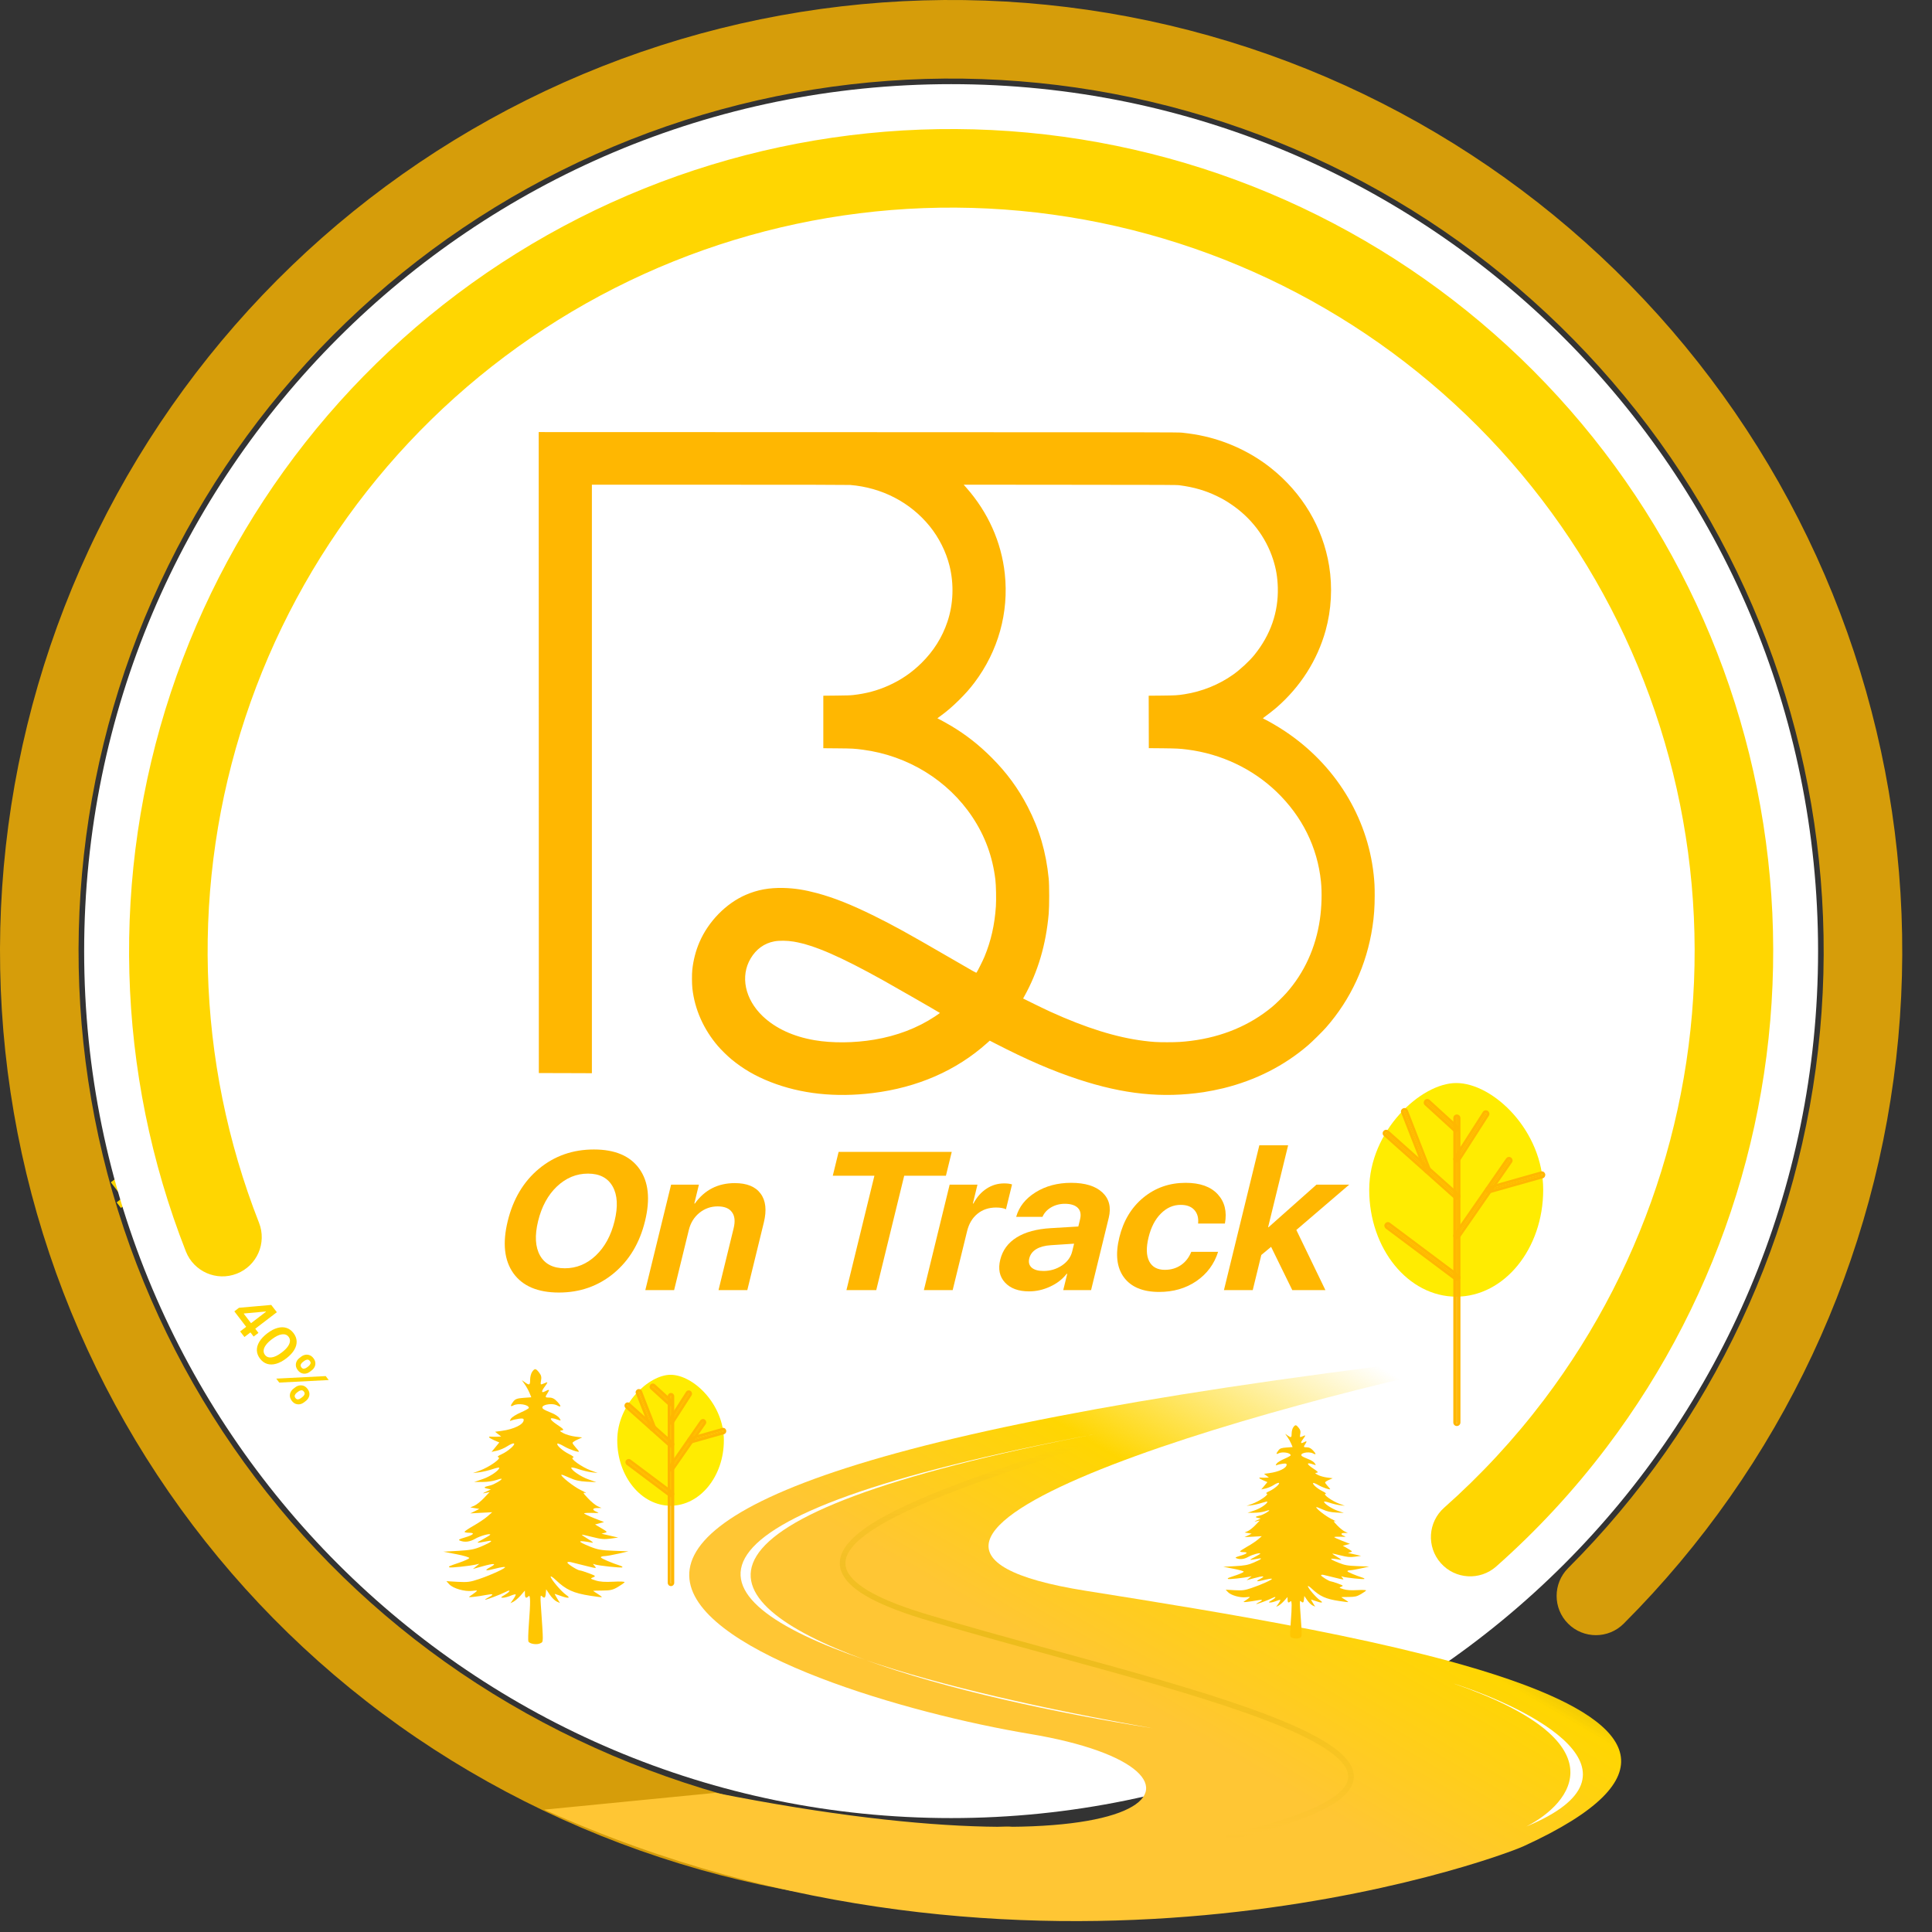
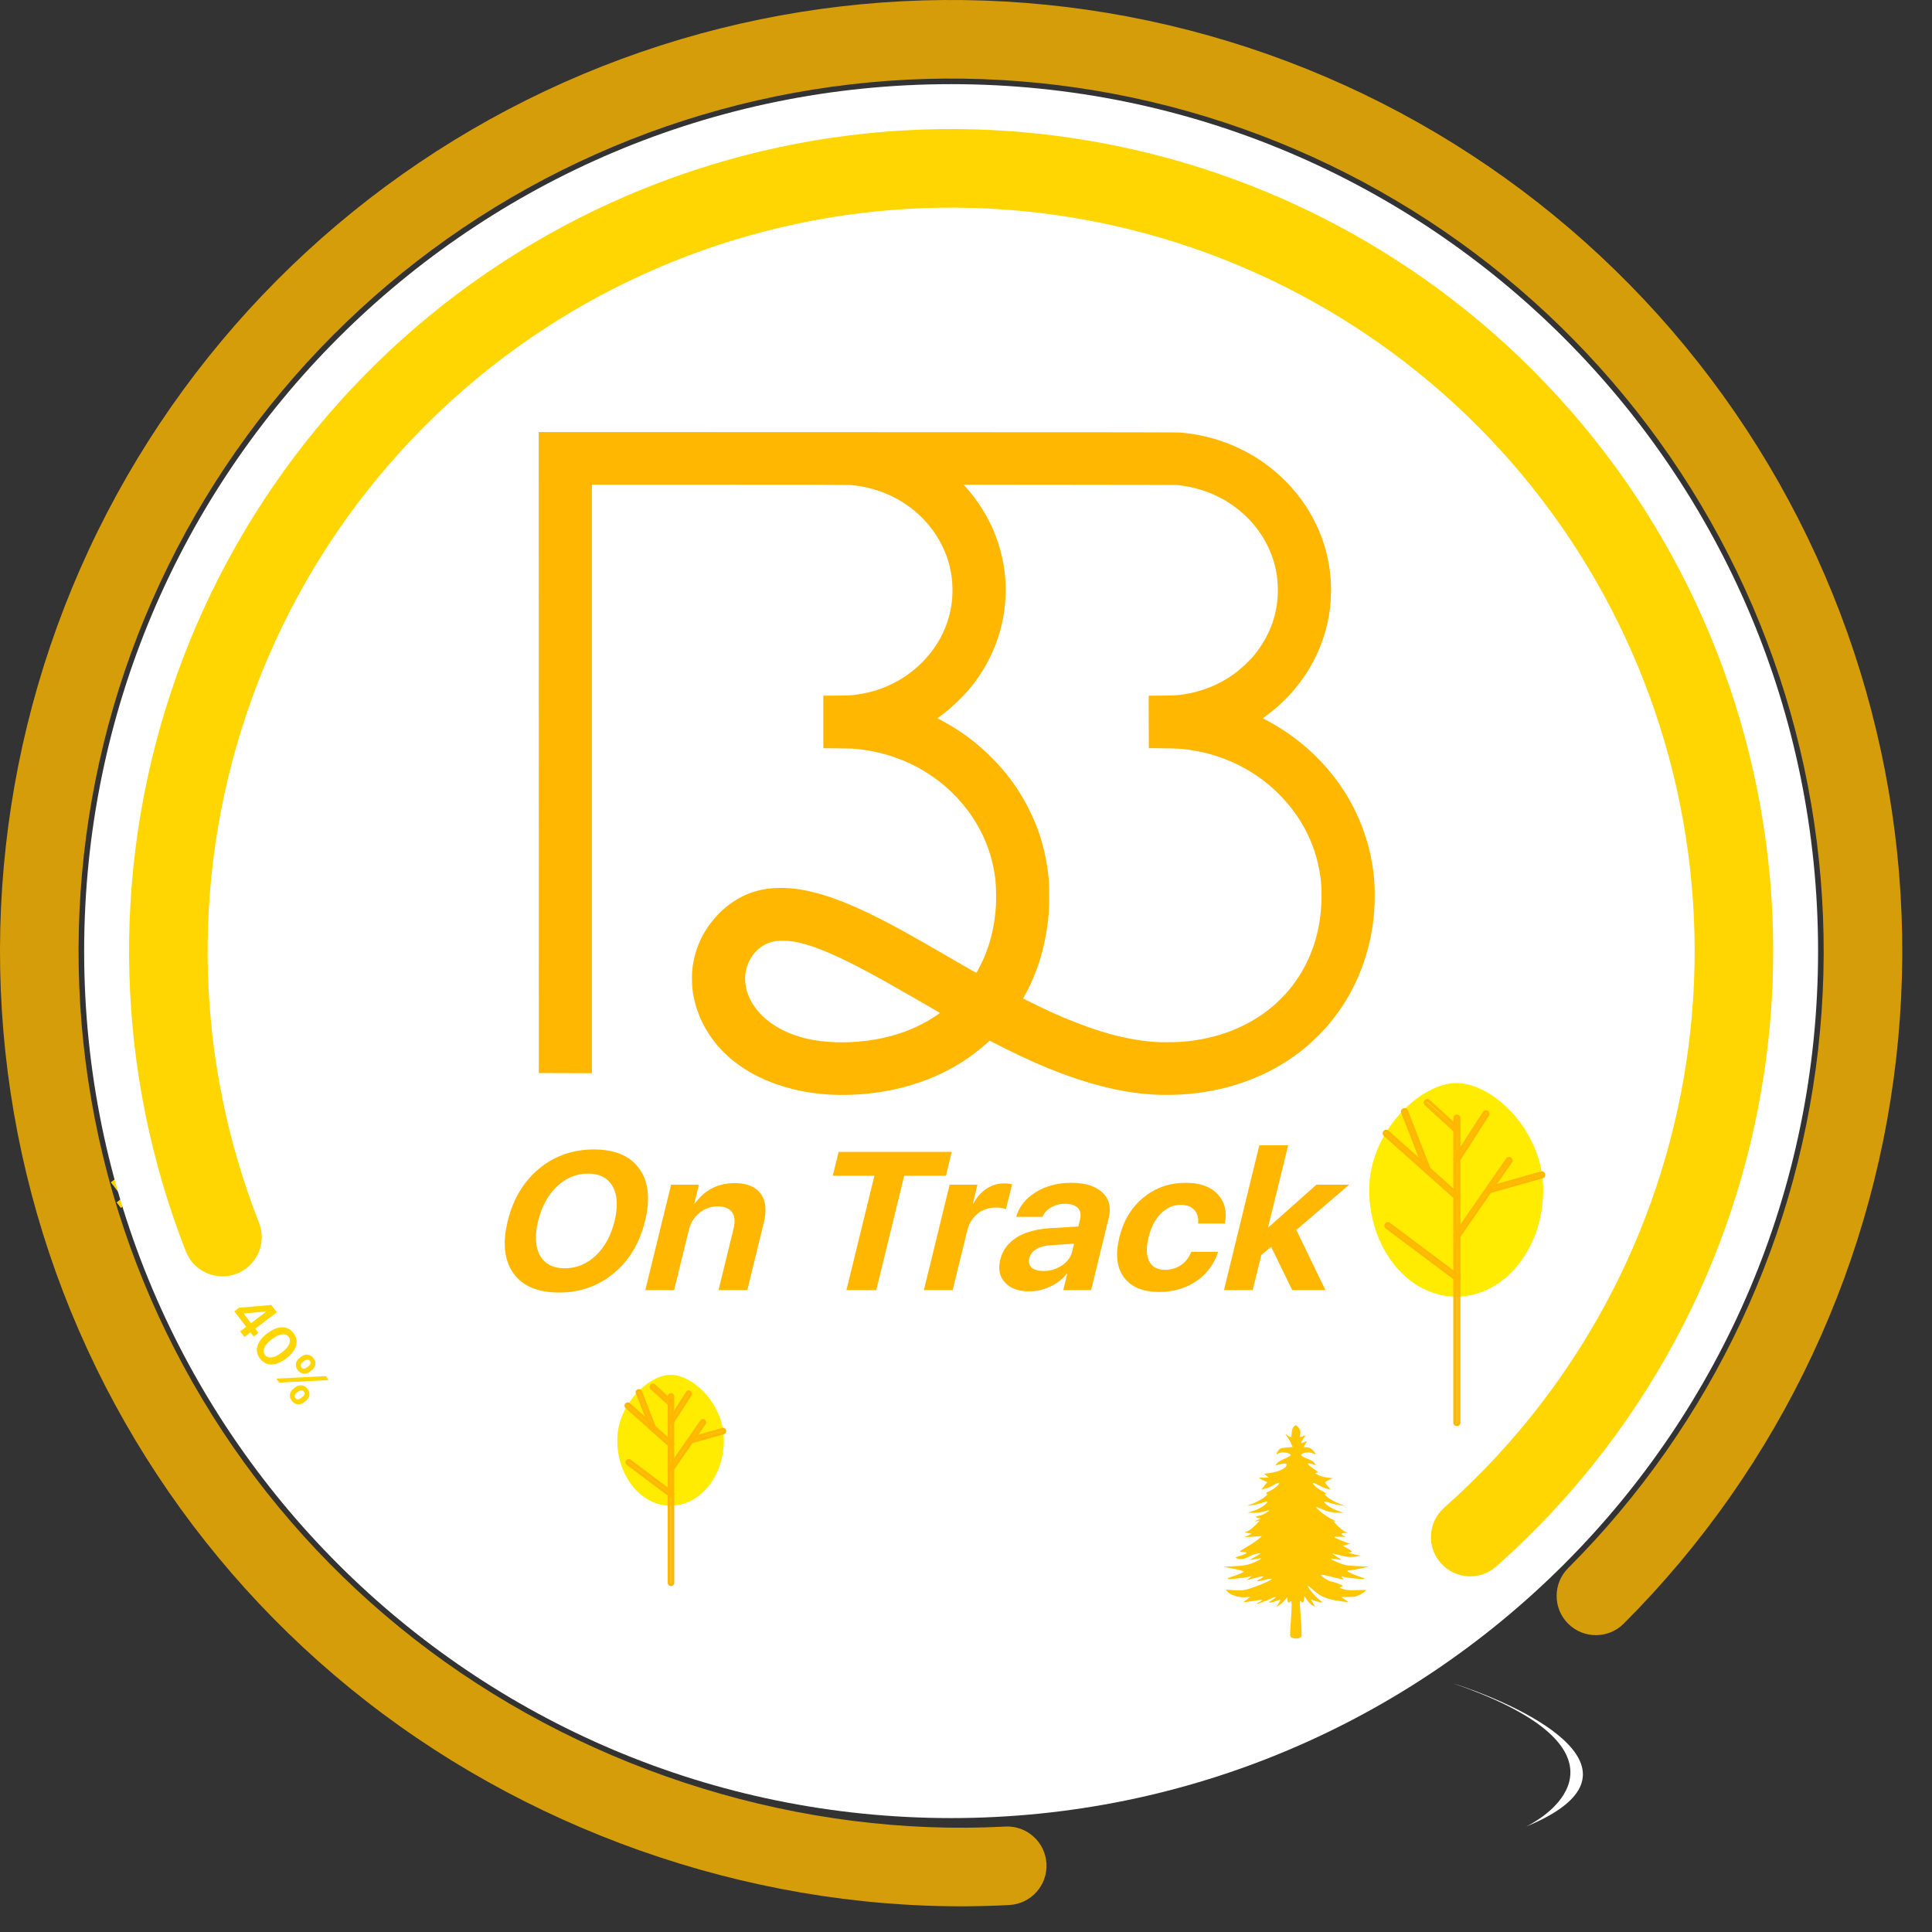
<svg xmlns="http://www.w3.org/2000/svg" width="61" height="61" viewBox="0 0 61 61" fill="none">
  <rect x="0" y="0" width="61" height="61" fill="#333333" stroke="none" />
  <g style="mix-blend-mode:luminosity">
    <path d="M3.499 37.329L3.647 37.217L4.665 37.126L4.759 37.249L4.549 37.409L4.492 37.334L3.805 37.397L3.797 37.403L4.261 38.009L4.108 38.125L3.499 37.329ZM3.683 37.963L3.918 37.783L3.985 37.735L4.708 37.182L4.842 37.357L3.818 38.14L3.683 37.963Z" fill="#FFD601" />
-     <path d="M4.31 38.824C4.247 38.741 4.214 38.655 4.211 38.564C4.208 38.473 4.234 38.382 4.289 38.29C4.344 38.198 4.427 38.109 4.539 38.024C4.651 37.939 4.758 37.882 4.86 37.853C4.963 37.825 5.057 37.824 5.144 37.851C5.23 37.878 5.305 37.933 5.367 38.015C5.43 38.097 5.463 38.183 5.467 38.274C5.471 38.364 5.445 38.455 5.391 38.547C5.336 38.639 5.253 38.727 5.142 38.812C5.03 38.898 4.923 38.955 4.819 38.984C4.716 39.013 4.621 39.014 4.535 38.987C4.448 38.96 4.373 38.906 4.31 38.824ZM4.467 38.704C4.516 38.768 4.586 38.794 4.677 38.783C4.769 38.772 4.876 38.719 4.999 38.625C5.081 38.563 5.142 38.502 5.185 38.443C5.227 38.384 5.25 38.328 5.255 38.276C5.259 38.223 5.245 38.175 5.213 38.133C5.164 38.069 5.094 38.043 5.003 38.055C4.911 38.066 4.805 38.118 4.682 38.211C4.6 38.273 4.538 38.334 4.495 38.393C4.453 38.453 4.429 38.509 4.424 38.561C4.42 38.614 4.434 38.661 4.467 38.704Z" fill="#FFD601" />
    <path d="M5.369 39.769L5.423 39.728C5.463 39.698 5.505 39.678 5.551 39.669C5.598 39.661 5.643 39.665 5.689 39.682C5.734 39.698 5.774 39.73 5.809 39.776C5.845 39.823 5.865 39.87 5.869 39.918C5.874 39.965 5.866 40.01 5.845 40.052C5.824 40.094 5.794 40.13 5.754 40.161L5.7 40.202C5.66 40.232 5.618 40.252 5.571 40.261C5.525 40.27 5.48 40.266 5.435 40.249C5.39 40.232 5.35 40.201 5.314 40.154C5.278 40.108 5.258 40.06 5.254 40.013C5.25 39.965 5.258 39.92 5.278 39.877C5.299 39.836 5.329 39.8 5.369 39.769ZM5.523 39.858L5.469 39.9C5.442 39.92 5.423 39.945 5.411 39.974C5.399 40.004 5.405 40.034 5.429 40.066C5.454 40.099 5.482 40.112 5.512 40.108C5.544 40.103 5.573 40.091 5.599 40.071L5.653 40.029C5.68 40.009 5.7 39.984 5.713 39.956C5.726 39.927 5.72 39.896 5.695 39.863C5.671 39.832 5.643 39.818 5.611 39.822C5.579 39.826 5.549 39.838 5.523 39.858ZM5.557 38.801L5.611 38.76C5.651 38.729 5.694 38.71 5.74 38.701C5.786 38.693 5.832 38.697 5.877 38.714C5.922 38.731 5.962 38.762 5.997 38.808C6.033 38.855 6.053 38.902 6.057 38.95C6.062 38.997 6.054 39.042 6.033 39.084C6.012 39.126 5.982 39.162 5.942 39.193L5.888 39.234C5.848 39.264 5.805 39.284 5.759 39.293C5.713 39.302 5.668 39.298 5.623 39.281C5.579 39.264 5.539 39.232 5.503 39.186C5.467 39.139 5.447 39.092 5.442 39.044C5.438 38.997 5.446 38.952 5.466 38.91C5.487 38.868 5.517 38.831 5.557 38.801ZM5.711 38.891L5.657 38.932C5.631 38.953 5.611 38.978 5.598 39.007C5.586 39.036 5.593 39.067 5.617 39.099C5.642 39.131 5.669 39.144 5.7 39.14C5.732 39.135 5.761 39.123 5.787 39.102L5.841 39.061C5.868 39.041 5.888 39.016 5.901 38.988C5.914 38.959 5.908 38.928 5.883 38.895C5.859 38.864 5.831 38.85 5.799 38.854C5.767 38.859 5.738 38.871 5.711 38.891ZM4.823 39.453L6.384 39.373L6.48 39.498L4.918 39.578L4.823 39.453Z" fill="#FFD601" />
    <path d="M57.403 30.03C57.403 45.148 45.148 57.403 30.03 57.403C14.912 57.403 2.657 45.148 2.657 30.03C2.657 14.912 14.912 2.657 30.03 2.657C45.148 2.657 57.403 14.912 57.403 30.03Z" fill="white" />
    <path fill-rule="evenodd" clip-rule="evenodd" d="M33.234 6.775C27.8 6.026 22.276 7.204 17.62 10.104C12.965 13.003 9.471 17.442 7.747 22.648C6.022 27.855 6.174 33.501 8.178 38.607C8.429 39.244 8.115 39.964 7.477 40.214C6.839 40.464 6.12 40.15 5.869 39.513C3.654 33.868 3.485 27.625 5.392 21.868C7.299 16.111 11.162 11.204 16.309 7.998C21.457 4.792 27.564 3.49 33.572 4.317C39.58 5.145 45.108 8.05 49.197 12.528C53.287 17.006 55.679 22.775 55.959 28.833C56.238 34.891 54.388 40.855 50.729 45.691C49.688 47.068 48.518 48.329 47.241 49.459C46.729 49.913 45.945 49.866 45.491 49.353C45.036 48.84 45.084 48.057 45.597 47.603C46.751 46.58 47.809 45.44 48.751 44.195C52.06 39.821 53.734 34.426 53.481 28.947C53.228 23.468 51.064 18.251 47.366 14.2C43.667 10.15 38.667 7.523 33.234 6.775Z" fill="#FFD601" />
    <path opacity="0.8" fill-rule="evenodd" clip-rule="evenodd" d="M37.499 3.512C31.303 1.767 24.692 2.247 18.813 4.868C12.934 7.488 8.158 12.085 5.314 17.86C2.471 23.635 1.739 30.223 3.246 36.481C4.753 42.739 8.404 48.272 13.565 52.119C18.731 55.97 25.316 58.013 31.736 57.671C32.42 57.634 33.004 58.159 33.041 58.843C33.077 59.527 32.552 60.111 31.868 60.148C24.855 60.522 17.702 58.297 12.082 54.107C6.457 49.914 2.478 43.883 0.835 37.062C-0.808 30.24 -0.01 23.059 3.089 16.764C6.189 10.47 11.395 5.459 17.803 2.602C24.212 -0.255 31.418 -0.778 38.172 1.125C44.925 3.027 50.8 7.234 54.775 13.015C58.751 18.797 60.577 25.788 59.935 32.775C59.294 39.762 56.227 46.304 51.265 51.265C50.781 51.749 49.996 51.749 49.511 51.265C49.027 50.781 49.027 49.996 49.511 49.511C54.063 44.96 56.877 38.958 57.465 32.548C58.053 26.138 56.379 19.725 52.732 14.421C49.084 9.117 43.695 5.257 37.499 3.512Z" fill="#FFB801" />
    <path d="M7.399 41.404L7.546 41.291L8.564 41.201L8.658 41.324L8.449 41.484L8.391 41.409L7.704 41.471L7.696 41.477L8.16 42.084L8.008 42.2L7.399 41.404ZM7.582 42.038L7.817 41.858L7.885 41.809L8.607 41.257L8.741 41.431L7.718 42.214L7.582 42.038Z" fill="#FFD601" />
    <path d="M8.21 42.898C8.147 42.816 8.114 42.729 8.11 42.639C8.107 42.548 8.133 42.456 8.188 42.364C8.243 42.272 8.327 42.184 8.438 42.098C8.55 42.013 8.657 41.956 8.76 41.928C8.862 41.899 8.957 41.899 9.043 41.926C9.129 41.953 9.204 42.008 9.267 42.09C9.329 42.172 9.363 42.258 9.366 42.349C9.37 42.439 9.345 42.53 9.29 42.621C9.236 42.713 9.153 42.802 9.042 42.887C8.93 42.972 8.822 43.03 8.718 43.059C8.616 43.088 8.521 43.089 8.434 43.062C8.347 43.035 8.273 42.98 8.21 42.898ZM8.366 42.779C8.415 42.843 8.485 42.869 8.576 42.858C8.668 42.847 8.776 42.794 8.899 42.7C8.98 42.638 9.042 42.577 9.084 42.518C9.126 42.459 9.15 42.403 9.154 42.35C9.159 42.298 9.145 42.25 9.112 42.208C9.064 42.144 8.993 42.118 8.902 42.13C8.811 42.141 8.704 42.193 8.582 42.286C8.5 42.348 8.438 42.408 8.395 42.468C8.352 42.527 8.328 42.583 8.324 42.636C8.319 42.688 8.334 42.736 8.366 42.779Z" fill="#FFD601" />
    <path d="M9.268 43.844L9.322 43.803C9.362 43.772 9.405 43.753 9.451 43.744C9.497 43.736 9.543 43.74 9.588 43.756C9.633 43.773 9.673 43.804 9.708 43.85C9.744 43.898 9.765 43.945 9.769 43.993C9.773 44.04 9.765 44.085 9.744 44.126C9.724 44.169 9.693 44.205 9.653 44.235L9.599 44.277C9.56 44.307 9.517 44.327 9.471 44.336C9.425 44.344 9.379 44.34 9.334 44.324C9.289 44.307 9.249 44.276 9.214 44.229C9.178 44.182 9.158 44.135 9.153 44.087C9.149 44.039 9.157 43.994 9.178 43.952C9.199 43.91 9.229 43.874 9.268 43.844ZM9.422 43.933L9.368 43.974C9.342 43.995 9.323 44.019 9.31 44.049C9.298 44.078 9.304 44.109 9.328 44.141C9.353 44.173 9.381 44.187 9.412 44.183C9.443 44.178 9.472 44.166 9.499 44.145L9.553 44.104C9.58 44.084 9.599 44.059 9.612 44.031C9.626 44.002 9.62 43.971 9.594 43.938C9.57 43.906 9.542 43.893 9.51 43.897C9.478 43.901 9.449 43.913 9.422 43.933ZM9.456 42.876L9.51 42.834C9.55 42.804 9.593 42.784 9.64 42.776C9.686 42.767 9.731 42.772 9.776 42.789C9.821 42.805 9.861 42.837 9.896 42.883C9.932 42.93 9.952 42.977 9.956 43.025C9.961 43.072 9.953 43.117 9.932 43.159C9.912 43.2 9.881 43.237 9.841 43.267L9.787 43.309C9.747 43.339 9.704 43.359 9.658 43.368C9.613 43.377 9.568 43.373 9.523 43.355C9.478 43.338 9.438 43.307 9.403 43.261C9.367 43.214 9.346 43.166 9.342 43.119C9.337 43.071 9.345 43.027 9.366 42.984C9.386 42.942 9.416 42.906 9.456 42.876ZM9.611 42.966L9.557 43.007C9.53 43.028 9.51 43.052 9.498 43.081C9.486 43.111 9.492 43.141 9.517 43.173C9.541 43.205 9.569 43.219 9.6 43.214C9.631 43.21 9.66 43.197 9.687 43.177L9.741 43.136C9.767 43.115 9.787 43.091 9.8 43.062C9.814 43.034 9.808 43.003 9.782 42.97C9.758 42.938 9.73 42.925 9.698 42.929C9.666 42.934 9.637 42.946 9.611 42.966ZM8.722 43.528L10.284 43.448L10.379 43.573L8.818 43.653L8.722 43.528Z" fill="#FFD601" />
-     <path d="M32.511 54.745C39.42 55.897 36.852 59.44 22.589 56.606L17.186 57.137C32.511 64.047 47.158 58.725 48.11 58.289C57.589 53.948 42.915 51.599 34.282 50.227C24.804 48.722 39.509 44.381 48.11 42.698H47.234C6.644 47.304 24.867 53.471 32.511 54.745Z" fill="url(#paint0_linear_2058_67)" />
    <path d="M17.017 36.901C17.507 36.496 18.085 36.293 18.751 36.293C19.418 36.293 19.895 36.496 20.185 36.901C20.476 37.306 20.536 37.857 20.366 38.553C20.197 39.247 19.867 39.796 19.378 40.202C18.888 40.607 18.311 40.81 17.647 40.81C16.98 40.81 16.502 40.607 16.21 40.202C15.921 39.796 15.861 39.247 16.031 38.553C16.201 37.857 16.53 37.306 17.017 36.901ZM19.344 37.461C19.192 37.191 18.932 37.055 18.565 37.055C18.197 37.055 17.87 37.191 17.584 37.461C17.3 37.731 17.102 38.095 16.99 38.553C16.879 39.009 16.899 39.372 17.051 39.642C17.203 39.91 17.464 40.044 17.834 40.044C18.201 40.044 18.527 39.91 18.811 39.642C19.095 39.372 19.293 39.009 19.404 38.553C19.516 38.095 19.496 37.731 19.344 37.461Z" fill="#FFB701" />
    <path d="M20.375 40.734L21.189 37.403H22.067L21.922 37.999H21.94C22.247 37.57 22.667 37.355 23.201 37.355C23.58 37.355 23.852 37.465 24.014 37.685C24.178 37.904 24.212 38.209 24.117 38.598L23.595 40.734H22.686L23.163 38.783C23.217 38.561 23.2 38.391 23.11 38.272C23.024 38.151 22.873 38.09 22.66 38.09C22.442 38.09 22.248 38.159 22.08 38.296C21.913 38.433 21.803 38.612 21.749 38.834L21.284 40.734H20.375Z" fill="#FFB701" />
    <path d="M27.666 40.734H26.725L27.608 37.122H26.294L26.478 36.369H30.05L29.866 37.122H28.549L27.666 40.734Z" fill="#FFB701" />
    <path d="M29.17 40.734L29.984 37.403H30.862L30.717 37.999H30.735C30.843 37.795 30.981 37.639 31.149 37.53C31.317 37.419 31.503 37.364 31.707 37.364C31.808 37.364 31.891 37.375 31.954 37.397L31.762 38.181C31.69 38.145 31.586 38.126 31.449 38.126C31.218 38.126 31.023 38.192 30.862 38.323C30.701 38.454 30.592 38.637 30.535 38.87L30.079 40.734H29.17Z" fill="#FFB701" />
    <path d="M32.946 40.129C33.16 40.129 33.353 40.072 33.527 39.957C33.701 39.84 33.81 39.691 33.853 39.512L33.913 39.267L33.182 39.315C32.99 39.327 32.836 39.369 32.719 39.439C32.602 39.51 32.529 39.607 32.498 39.73C32.468 39.853 32.493 39.95 32.573 40.023C32.656 40.094 32.78 40.129 32.946 40.129ZM32.492 40.773C32.158 40.773 31.905 40.681 31.732 40.495C31.559 40.309 31.509 40.069 31.581 39.775C31.655 39.474 31.827 39.24 32.099 39.07C32.371 38.901 32.73 38.803 33.177 38.777L34.046 38.725L34.1 38.505C34.139 38.345 34.116 38.223 34.031 38.138C33.946 38.052 33.809 38.008 33.62 38.008C33.458 38.008 33.313 38.047 33.184 38.123C33.058 38.198 32.968 38.297 32.915 38.42H32.084C32.174 38.101 32.379 37.843 32.697 37.645C33.017 37.446 33.392 37.346 33.819 37.346C34.26 37.346 34.588 37.447 34.804 37.648C35.021 37.85 35.088 38.117 35.007 38.45L34.449 40.734H33.57L33.696 40.22H33.677C33.544 40.391 33.369 40.526 33.151 40.625C32.936 40.724 32.717 40.773 32.492 40.773Z" fill="#FFB701" />
    <path d="M38.675 38.632H37.828C37.846 38.454 37.807 38.312 37.711 38.205C37.615 38.096 37.471 38.042 37.278 38.042C37.043 38.042 36.835 38.133 36.653 38.317C36.471 38.498 36.342 38.748 36.264 39.067C36.185 39.39 36.192 39.642 36.284 39.823C36.377 40.003 36.542 40.093 36.779 40.093C36.972 40.093 37.141 40.043 37.286 39.944C37.43 39.846 37.539 39.706 37.613 39.524H38.46C38.338 39.911 38.109 40.22 37.773 40.45C37.439 40.678 37.047 40.791 36.599 40.791C36.084 40.791 35.713 40.637 35.485 40.329C35.259 40.02 35.212 39.6 35.342 39.067C35.471 38.541 35.724 38.122 36.1 37.812C36.48 37.501 36.924 37.346 37.435 37.346C37.888 37.346 38.225 37.466 38.447 37.706C38.668 37.946 38.744 38.254 38.675 38.632Z" fill="#FFB701" />
    <path d="M40.051 38.749L41.566 37.403H42.6L40.93 38.834L41.848 40.734H40.802L40.133 39.367L39.824 39.624L39.553 40.734H38.644L39.762 36.16H40.671L40.038 38.749H40.051Z" fill="#FFB701" />
    <path fill-rule="evenodd" clip-rule="evenodd" d="M17.011 23.761L17.013 33.88L17.85 33.882L18.688 33.885V24.594V15.304L22.716 15.304C25.35 15.304 26.779 15.307 26.843 15.312C27.846 15.395 28.738 15.858 29.352 16.612C29.646 16.975 29.869 17.418 29.98 17.865C30.124 18.444 30.101 19.07 29.915 19.627C29.748 20.125 29.477 20.556 29.092 20.936C28.782 21.241 28.448 21.469 28.051 21.647C27.698 21.805 27.345 21.899 26.937 21.945C26.849 21.955 26.714 21.959 26.407 21.962L25.995 21.966V22.795V23.624L26.448 23.628C26.913 23.632 26.979 23.636 27.244 23.671C28.662 23.857 29.931 24.637 30.702 25.797C31.102 26.398 31.339 27.045 31.427 27.77C31.449 27.955 31.458 28.397 31.444 28.615C31.405 29.2 31.29 29.707 31.082 30.21C31.033 30.328 30.85 30.694 30.832 30.708C30.819 30.719 30.83 30.726 29.915 30.195C28.658 29.466 28.216 29.222 27.593 28.914C26.875 28.56 26.34 28.347 25.801 28.201C25.408 28.095 25.083 28.044 24.734 28.036C24.284 28.026 23.917 28.093 23.547 28.253C22.924 28.523 22.367 29.092 22.084 29.748C21.968 30.016 21.889 30.321 21.858 30.623C21.843 30.762 21.845 31.059 21.861 31.209C21.934 31.869 22.215 32.501 22.672 33.033C22.771 33.148 22.971 33.344 23.091 33.443C23.464 33.751 23.848 33.974 24.329 34.163C25.285 34.538 26.375 34.656 27.552 34.512C28.967 34.338 30.195 33.802 31.164 32.934L31.25 32.857L31.422 32.946C32.431 33.465 33.22 33.806 34.035 34.075C35.48 34.552 36.701 34.678 38.005 34.483C38.166 34.459 38.453 34.402 38.627 34.359C39.653 34.105 40.548 33.65 41.308 32.996C41.437 32.884 41.753 32.572 41.866 32.444C42.65 31.553 43.15 30.468 43.333 29.265C43.383 28.938 43.404 28.637 43.404 28.277C43.405 28.001 43.397 27.843 43.37 27.601C43.169 25.782 42.148 24.136 40.569 23.086C40.351 22.941 40.063 22.773 39.911 22.701C39.89 22.691 39.872 22.68 39.873 22.678C39.873 22.675 39.899 22.655 39.931 22.633C40.009 22.579 40.213 22.419 40.299 22.345C41.058 21.686 41.593 20.847 41.855 19.906C42.036 19.252 42.075 18.539 41.965 17.865C41.767 16.651 41.119 15.564 40.123 14.774C39.523 14.298 38.796 13.951 38.037 13.777C37.815 13.726 37.596 13.691 37.325 13.661C37.205 13.648 36.599 13.647 27.103 13.645L17.009 13.642L17.011 23.761ZM37.243 15.322C37.693 15.38 38.072 15.491 38.44 15.672C38.608 15.755 38.703 15.809 38.856 15.912C39.495 16.338 39.966 16.953 40.194 17.658C40.291 17.958 40.336 18.225 40.345 18.553C40.365 19.33 40.116 20.045 39.607 20.676C39.447 20.874 39.16 21.14 38.933 21.301C38.488 21.617 37.95 21.834 37.402 21.919C37.182 21.954 37.104 21.958 36.684 21.962L36.268 21.966L36.27 22.794L36.272 23.622L36.714 23.626C37.156 23.631 37.249 23.636 37.488 23.666C38.557 23.803 39.547 24.271 40.305 24.999C41.113 25.776 41.596 26.75 41.707 27.831C41.743 28.177 41.73 28.641 41.674 29.026C41.545 29.919 41.181 30.716 40.612 31.356C40.503 31.478 40.276 31.7 40.163 31.793C39.457 32.377 38.592 32.739 37.607 32.863C37.338 32.897 37.169 32.907 36.849 32.907C36.532 32.907 36.395 32.899 36.112 32.863C35.246 32.754 34.295 32.458 33.171 31.947C33.07 31.901 32.833 31.788 32.645 31.695L32.303 31.526L32.34 31.46C32.77 30.69 33.026 29.824 33.111 28.852C33.132 28.614 33.132 27.948 33.111 27.738C33.028 26.901 32.819 26.187 32.447 25.469C32.15 24.895 31.787 24.4 31.32 23.931C30.91 23.519 30.499 23.197 30.017 22.91C29.895 22.838 29.632 22.693 29.604 22.683C29.593 22.679 29.584 22.686 29.715 22.591C29.91 22.448 30.073 22.307 30.28 22.103C30.485 21.9 30.621 21.746 30.768 21.551C31.518 20.555 31.857 19.341 31.725 18.115C31.618 17.118 31.196 16.173 30.511 15.399L30.426 15.303L33.779 15.306C36.927 15.308 37.139 15.309 37.243 15.322ZM25.064 29.731C25.702 29.839 26.526 30.196 27.896 30.959C28.257 31.161 29.537 31.895 29.656 31.97L29.676 31.983L29.652 32.002C29.639 32.012 29.577 32.055 29.514 32.097C28.961 32.461 28.316 32.707 27.6 32.826C26.967 32.932 26.277 32.938 25.721 32.843C25.045 32.728 24.486 32.469 24.081 32.084C23.519 31.547 23.367 30.819 23.702 30.259C23.876 29.967 24.134 29.781 24.445 29.723C24.606 29.692 24.857 29.696 25.064 29.731Z" fill="#FFB701" />
-     <path d="M27.306 52.404C21.523 50.419 20.742 47.896 34.637 45.267C20.869 47.917 22.181 50.529 27.306 52.404C29.709 53.229 32.974 53.961 36.408 54.569C33.356 54.088 29.858 53.337 27.306 52.404Z" fill="white" />
    <path d="M45.888 53.152C48.368 53.949 52.301 55.969 48.191 57.669C49.638 56.931 51.203 54.994 45.888 53.152Z" fill="white" />
    <path d="M43.231 37.566C43.231 39.43 44.463 40.94 45.978 40.94C47.495 40.94 48.724 39.43 48.724 37.566C48.724 35.705 47.147 34.195 45.978 34.195C44.866 34.195 43.231 35.705 43.231 37.566Z" fill="#FFEC01" />
    <path d="M45.998 44.937C45.984 44.937 45.974 44.925 45.974 44.913V35.3C45.974 35.288 45.984 35.276 45.998 35.276C46.01 35.276 46.022 35.288 46.022 35.3V44.913C46.022 44.925 46.01 44.937 45.998 44.937Z" fill="#FFB701" />
    <path fill-rule="evenodd" clip-rule="evenodd" d="M45.974 35.3C45.974 35.288 45.984 35.276 45.998 35.276C46.01 35.276 46.022 35.288 46.022 35.3V44.913C46.022 44.925 46.01 44.937 45.998 44.937C45.984 44.937 45.974 44.925 45.974 44.913V35.3ZM45.998 45.025C45.929 45.025 45.886 44.968 45.886 44.913V35.3C45.886 35.245 45.929 35.188 45.998 35.188C46.033 35.188 46.06 35.204 46.077 35.221C46.094 35.238 46.111 35.265 46.111 35.3V44.913C46.111 44.948 46.094 44.975 46.077 44.992C46.06 45.009 46.033 45.025 45.998 45.025Z" fill="#FFB701" />
    <path d="M45.997 39.04C45.992 39.04 45.987 39.038 45.983 39.035C45.973 39.028 45.968 39.014 45.978 39.004L47.624 36.628C47.634 36.616 47.648 36.613 47.658 36.62C47.669 36.63 47.672 36.644 47.665 36.654L46.016 39.03C46.011 39.037 46.004 39.04 45.997 39.04Z" fill="#FFB701" />
    <path fill-rule="evenodd" clip-rule="evenodd" d="M45.932 39.108L45.93 39.106C45.91 39.091 45.893 39.067 45.887 39.039C45.881 39.011 45.886 38.977 45.908 38.95L47.554 36.575L47.556 36.573C47.587 36.533 47.654 36.507 47.711 36.55L47.712 36.551L47.714 36.552C47.753 36.583 47.778 36.649 47.737 36.706L46.09 39.081C46.064 39.118 46.025 39.129 45.998 39.129C45.972 39.129 45.95 39.12 45.934 39.109L45.932 39.108ZM47.665 36.654C47.672 36.645 47.67 36.63 47.658 36.621C47.649 36.614 47.636 36.616 47.627 36.625C47.627 36.626 47.626 36.626 47.626 36.627C47.625 36.627 47.625 36.627 47.625 36.628L45.978 39.004C45.978 39.004 45.978 39.005 45.978 39.005C45.969 39.014 45.974 39.028 45.983 39.035C45.988 39.038 45.993 39.04 45.998 39.04C46.002 39.04 46.007 39.039 46.011 39.036C46.013 39.035 46.015 39.033 46.017 39.031C46.017 39.031 46.017 39.031 46.017 39.031L47.665 36.654Z" fill="#FFB701" />
    <path d="M45.998 37.795C45.992 37.795 45.986 37.793 45.981 37.788L43.753 35.801C43.743 35.794 43.741 35.777 43.751 35.767C43.76 35.758 43.774 35.758 43.784 35.765L46.012 37.753C46.024 37.762 46.024 37.776 46.015 37.788C46.01 37.793 46.005 37.795 45.998 37.795Z" fill="#FFB701" />
    <path fill-rule="evenodd" clip-rule="evenodd" d="M46.012 37.752C46.012 37.752 46.012 37.752 46.013 37.753C46.013 37.753 46.014 37.754 46.014 37.755C46.024 37.764 46.023 37.777 46.014 37.788C46.01 37.793 46.005 37.795 45.998 37.795C45.992 37.795 45.987 37.793 45.982 37.789C45.982 37.789 45.981 37.788 45.981 37.788L43.752 35.801C43.752 35.8 43.752 35.8 43.752 35.8C43.743 35.793 43.741 35.777 43.75 35.767C43.759 35.758 43.771 35.758 43.781 35.763C43.782 35.764 43.783 35.764 43.783 35.765L46.012 37.752ZM46.07 37.685C46.092 37.704 46.108 37.732 46.11 37.765C46.111 37.797 46.099 37.824 46.084 37.843L46.08 37.847L46.077 37.851C46.069 37.858 46.058 37.867 46.043 37.874C46.027 37.881 46.011 37.884 45.998 37.884C45.968 37.884 45.941 37.872 45.921 37.853L43.695 35.868C43.67 35.847 43.658 35.819 43.656 35.793C43.653 35.765 43.661 35.731 43.688 35.705C43.73 35.661 43.794 35.662 43.837 35.694L43.84 35.696L46.07 37.685Z" fill="#FFB701" />
    <path d="M45.998 36.62C45.994 36.62 45.989 36.62 45.984 36.618C45.975 36.611 45.97 36.596 45.977 36.585L46.893 35.156C46.9 35.144 46.915 35.141 46.926 35.148C46.936 35.156 46.941 35.17 46.934 35.182L46.017 36.611C46.013 36.618 46.006 36.62 45.998 36.62Z" fill="#FFB701" />
    <path fill-rule="evenodd" clip-rule="evenodd" d="M45.943 36.697L45.931 36.689C45.892 36.66 45.867 36.597 45.901 36.539L45.902 36.538L46.818 35.108C46.855 35.049 46.926 35.044 46.972 35.072L46.976 35.075L46.98 35.078C47.019 35.107 47.044 35.17 47.01 35.227L47.009 35.228L46.091 36.66C46.066 36.699 46.026 36.709 45.998 36.709C45.984 36.709 45.969 36.706 45.956 36.702L45.943 36.697ZM45.977 36.585C45.97 36.597 45.975 36.611 45.984 36.618C45.989 36.62 45.994 36.62 45.998 36.62C46.006 36.62 46.013 36.618 46.018 36.611L46.934 35.182C46.934 35.182 46.934 35.182 46.934 35.181C46.934 35.181 46.934 35.181 46.935 35.18C46.941 35.169 46.936 35.155 46.927 35.148C46.915 35.141 46.9 35.144 46.893 35.156L45.977 36.585C45.977 36.585 45.977 36.585 45.977 36.585Z" fill="#FFB701" />
    <path d="M45.999 40.356C45.995 40.356 45.99 40.354 45.985 40.351L43.807 38.719C43.797 38.709 43.795 38.695 43.802 38.685C43.812 38.673 43.826 38.671 43.835 38.681L46.014 40.313C46.023 40.322 46.026 40.337 46.018 40.346C46.014 40.353 46.007 40.356 45.999 40.356Z" fill="#FFB701" />
    <path fill-rule="evenodd" clip-rule="evenodd" d="M45.934 40.423L43.748 38.786L43.744 38.781C43.712 38.749 43.69 38.686 43.731 38.632L43.732 38.631L43.733 38.63C43.749 38.61 43.773 38.592 43.805 38.587C43.836 38.583 43.867 38.591 43.891 38.612L46.072 40.245L46.076 40.25C46.107 40.281 46.129 40.343 46.091 40.397C46.065 40.434 46.026 40.444 45.999 40.444C45.974 40.444 45.952 40.435 45.936 40.424L45.934 40.423ZM46.018 40.346C46.025 40.336 46.023 40.322 46.014 40.312L43.835 38.68C43.835 38.68 43.835 38.68 43.835 38.68C43.826 38.671 43.811 38.673 43.802 38.685C43.796 38.693 43.797 38.704 43.802 38.713C43.803 38.715 43.805 38.717 43.806 38.719L45.985 40.35C45.985 40.35 45.985 40.35 45.985 40.35C45.99 40.354 45.994 40.355 45.999 40.355C46.006 40.355 46.014 40.353 46.018 40.346Z" fill="#FFB701" />
    <path d="M47.007 37.591C46.995 37.591 46.985 37.584 46.983 37.574C46.981 37.562 46.988 37.548 47 37.545L48.67 37.073C48.684 37.068 48.696 37.075 48.701 37.09C48.703 37.102 48.696 37.116 48.684 37.118L47.012 37.591C47.01 37.591 47.008 37.591 47.007 37.591Z" fill="#FFB701" />
    <path fill-rule="evenodd" clip-rule="evenodd" d="M46.896 37.593L46.896 37.591C46.89 37.563 46.896 37.535 46.908 37.513C46.92 37.492 46.943 37.468 46.977 37.459L48.644 36.988C48.671 36.98 48.703 36.981 48.732 36.997C48.76 37.013 48.777 37.038 48.785 37.062L48.786 37.067L48.788 37.072C48.793 37.101 48.787 37.128 48.775 37.151C48.763 37.172 48.741 37.196 48.706 37.204L47.024 37.679H47.007C46.961 37.679 46.911 37.651 46.897 37.596L46.896 37.593ZM48.684 37.118C48.684 37.118 48.684 37.118 48.685 37.118C48.696 37.115 48.703 37.101 48.701 37.09C48.696 37.077 48.687 37.07 48.675 37.072C48.673 37.072 48.672 37.072 48.671 37.072C48.67 37.073 48.67 37.073 48.67 37.073L46.999 37.545C46.999 37.545 46.999 37.545 46.999 37.545C46.987 37.548 46.98 37.562 46.983 37.574C46.985 37.584 46.995 37.591 47.007 37.591H47.011L48.684 37.118Z" fill="#FFB701" />
-     <path d="M45.968 35.663C45.962 35.663 45.956 35.661 45.951 35.656L45.047 34.831C45.038 34.821 45.038 34.807 45.047 34.795C45.057 34.785 45.071 34.785 45.081 34.795L45.985 35.62C45.994 35.63 45.994 35.644 45.985 35.654C45.98 35.661 45.975 35.663 45.968 35.663Z" fill="#FFB701" />
+     <path d="M45.968 35.663C45.962 35.663 45.956 35.661 45.951 35.656L45.047 34.831C45.038 34.821 45.038 34.807 45.047 34.795L45.985 35.62C45.994 35.63 45.994 35.644 45.985 35.654C45.98 35.661 45.975 35.663 45.968 35.663Z" fill="#FFB701" />
    <path fill-rule="evenodd" clip-rule="evenodd" d="M45.08 34.795C45.08 34.795 45.08 34.794 45.08 34.794C45.071 34.785 45.056 34.785 45.047 34.795C45.038 34.806 45.038 34.82 45.046 34.829C45.046 34.83 45.047 34.83 45.047 34.831L45.951 35.656C45.951 35.656 45.952 35.656 45.952 35.656C45.956 35.661 45.962 35.663 45.968 35.663C45.975 35.663 45.98 35.661 45.985 35.654C45.994 35.645 45.994 35.631 45.986 35.621C45.985 35.621 45.985 35.621 45.985 35.62L45.08 34.795ZM46.053 35.709C46.091 35.665 46.089 35.599 46.047 35.558L46.046 35.556L45.141 34.73C45.097 34.688 45.028 34.689 44.984 34.732L44.981 34.736L44.978 34.739C44.946 34.779 44.937 34.846 44.984 34.893L44.986 34.895L45.891 35.721C45.911 35.74 45.938 35.752 45.968 35.752C45.982 35.752 46.001 35.749 46.02 35.739C46.035 35.73 46.046 35.719 46.053 35.709Z" fill="#FFB701" />
    <path d="M45.064 36.962C45.054 36.962 45.044 36.955 45.042 36.945L44.322 35.103C44.317 35.092 44.324 35.08 44.336 35.075C44.348 35.07 44.362 35.075 44.367 35.087L45.087 36.929C45.092 36.941 45.085 36.955 45.073 36.96C45.07 36.961 45.067 36.962 45.064 36.962Z" fill="#FFB701" />
    <path fill-rule="evenodd" clip-rule="evenodd" d="M45.088 36.929C45.089 36.931 45.089 36.932 45.089 36.934C45.091 36.945 45.084 36.956 45.074 36.96C45.07 36.962 45.067 36.962 45.064 36.962C45.055 36.962 45.046 36.956 45.043 36.947C45.043 36.947 45.043 36.947 45.043 36.947C45.043 36.946 45.043 36.946 45.042 36.946L44.322 35.104C44.317 35.092 44.324 35.08 44.336 35.075C44.348 35.071 44.362 35.075 44.367 35.086C44.367 35.086 44.367 35.086 44.367 35.086C44.367 35.087 44.367 35.087 44.367 35.087L45.088 36.929ZM45.17 36.897C45.195 36.958 45.16 37.019 45.11 37.041C45.097 37.047 45.081 37.051 45.064 37.051C45.017 37.051 44.974 37.021 44.959 36.975L44.24 35.137C44.24 35.137 44.24 35.136 44.24 35.136C44.212 35.067 44.259 35.011 44.303 34.993C44.352 34.973 44.423 34.989 44.45 35.054L44.45 35.055L45.17 36.896C45.17 36.896 45.17 36.896 45.17 36.897Z" fill="#FFB701" />
    <path d="M19.489 45.474C19.489 46.615 20.244 47.541 21.172 47.541C22.102 47.541 22.855 46.615 22.855 45.474C22.855 44.333 21.889 43.407 21.172 43.407C20.491 43.407 19.489 44.333 19.489 45.474Z" fill="#FFEC01" />
    <path d="M21.185 49.991C21.177 49.991 21.171 49.984 21.171 49.977V44.085C21.171 44.078 21.177 44.07 21.185 44.07C21.193 44.07 21.2 44.078 21.2 44.085V49.977C21.2 49.984 21.193 49.991 21.185 49.991Z" fill="#FFB701" />
    <path fill-rule="evenodd" clip-rule="evenodd" d="M21.171 44.084C21.171 44.077 21.177 44.07 21.185 44.07C21.193 44.07 21.2 44.077 21.2 44.084V49.976C21.2 49.983 21.193 49.991 21.185 49.991C21.177 49.991 21.171 49.983 21.171 49.976V44.084ZM21.185 50.079C21.122 50.079 21.082 50.026 21.082 49.976V44.084C21.082 44.034 21.122 43.981 21.185 43.981C21.218 43.981 21.243 43.996 21.258 44.012C21.273 44.027 21.288 44.052 21.288 44.084V49.976C21.288 50.008 21.273 50.034 21.258 50.049C21.243 50.064 21.218 50.079 21.185 50.079Z" fill="#FFB701" />
    <path d="M21.186 46.376C21.183 46.376 21.18 46.375 21.177 46.373C21.171 46.369 21.168 46.36 21.174 46.354L22.183 44.898C22.189 44.891 22.198 44.889 22.203 44.894C22.211 44.899 22.212 44.908 22.208 44.914L21.197 46.37C21.194 46.375 21.19 46.376 21.186 46.376Z" fill="#FFB701" />
    <path fill-rule="evenodd" clip-rule="evenodd" d="M21.125 46.446L21.123 46.445C21.105 46.431 21.09 46.409 21.084 46.383C21.079 46.357 21.083 46.326 21.103 46.301L22.112 44.845L22.114 44.843C22.142 44.808 22.203 44.783 22.256 44.823L22.258 44.824L22.259 44.825C22.293 44.853 22.318 44.913 22.28 44.966L21.27 46.421C21.246 46.456 21.21 46.465 21.186 46.465C21.162 46.465 21.142 46.457 21.128 46.447L21.125 46.446ZM22.208 44.914C22.212 44.908 22.211 44.9 22.203 44.894C22.198 44.89 22.19 44.891 22.184 44.897C22.184 44.897 22.184 44.897 22.183 44.898C22.183 44.898 22.183 44.898 22.183 44.898L21.174 46.355C21.174 46.355 21.174 46.355 21.174 46.355C21.168 46.361 21.171 46.369 21.177 46.374C21.18 46.376 21.183 46.377 21.186 46.377C21.188 46.377 21.191 46.376 21.194 46.374C21.195 46.374 21.196 46.372 21.197 46.371C21.197 46.371 21.197 46.371 21.197 46.371L22.208 44.914ZM22.135 44.864L22.134 44.864ZM22.137 44.861C22.137 44.861 22.137 44.861 22.137 44.861Z" fill="#FFB701" />
    <path d="M21.187 45.614C21.183 45.614 21.18 45.612 21.177 45.609L19.811 44.391C19.805 44.387 19.804 44.377 19.81 44.371C19.815 44.365 19.824 44.365 19.83 44.369L21.196 45.587C21.203 45.593 21.203 45.602 21.197 45.609C21.194 45.612 21.192 45.614 21.187 45.614Z" fill="#FFB701" />
    <path fill-rule="evenodd" clip-rule="evenodd" d="M19.83 44.37C19.829 44.369 19.828 44.369 19.828 44.368C19.822 44.365 19.814 44.366 19.809 44.371C19.803 44.377 19.805 44.387 19.81 44.391C19.81 44.391 19.811 44.391 19.811 44.392L21.176 45.61C21.177 45.61 21.177 45.61 21.177 45.61C21.18 45.613 21.183 45.614 21.187 45.614C21.191 45.614 21.194 45.612 21.197 45.61C21.202 45.603 21.203 45.595 21.197 45.589C21.197 45.589 21.196 45.588 21.196 45.588C21.196 45.588 21.195 45.588 21.195 45.588L19.83 44.37ZM21.116 45.675L19.753 44.459C19.73 44.44 19.72 44.413 19.717 44.39C19.715 44.365 19.722 44.333 19.747 44.308C19.786 44.269 19.844 44.27 19.883 44.299L19.886 44.301L21.253 45.521C21.274 45.538 21.288 45.564 21.29 45.594C21.291 45.624 21.279 45.648 21.266 45.665L21.263 45.669L21.259 45.672C21.253 45.679 21.243 45.687 21.228 45.694C21.214 45.7 21.199 45.703 21.187 45.703C21.159 45.703 21.134 45.692 21.116 45.675Z" fill="#FFB701" />
    <path d="M21.186 44.892C21.183 44.892 21.18 44.892 21.177 44.891C21.171 44.886 21.169 44.877 21.173 44.87L21.734 43.994C21.739 43.987 21.747 43.985 21.755 43.99C21.761 43.994 21.764 44.003 21.759 44.01L21.198 44.886C21.195 44.891 21.19 44.892 21.186 44.892Z" fill="#FFB701" />
    <path fill-rule="evenodd" clip-rule="evenodd" d="M21.136 44.971L21.124 44.962C21.089 44.935 21.065 44.878 21.097 44.825L21.098 44.824L21.66 43.948C21.693 43.893 21.759 43.889 21.8 43.914L21.805 43.917L21.808 43.919C21.843 43.946 21.867 44.003 21.835 44.056L21.835 44.057L21.271 44.936C21.248 44.972 21.211 44.981 21.186 44.981C21.173 44.981 21.161 44.979 21.149 44.975L21.136 44.971ZM21.173 44.871C21.169 44.878 21.172 44.887 21.177 44.891C21.18 44.892 21.183 44.892 21.186 44.892C21.191 44.892 21.195 44.891 21.198 44.887L21.759 44.011C21.759 44.011 21.759 44.011 21.759 44.011C21.759 44.011 21.76 44.01 21.76 44.01C21.764 44.003 21.761 43.995 21.755 43.99C21.748 43.986 21.739 43.987 21.735 43.995L21.173 44.871C21.173 44.871 21.173 44.871 21.173 44.871Z" fill="#FFB701" />
    <path d="M21.185 47.183C21.183 47.183 21.18 47.182 21.177 47.18L19.841 46.18C19.836 46.174 19.834 46.166 19.839 46.16C19.845 46.152 19.853 46.151 19.859 46.157L21.194 47.157C21.2 47.163 21.201 47.172 21.197 47.177C21.194 47.182 21.19 47.183 21.185 47.183Z" fill="#FFB701" />
    <path fill-rule="evenodd" clip-rule="evenodd" d="M21.125 47.253L19.783 46.247L19.779 46.243C19.751 46.215 19.73 46.157 19.768 46.106L19.768 46.105L19.769 46.104C19.784 46.086 19.806 46.07 19.836 46.066C19.864 46.061 19.893 46.069 19.915 46.088L21.252 47.09L21.257 47.094C21.284 47.122 21.305 47.179 21.269 47.229C21.245 47.263 21.21 47.272 21.185 47.272C21.162 47.272 21.142 47.264 21.127 47.254L21.125 47.253ZM21.197 47.177C21.201 47.172 21.2 47.163 21.194 47.157L19.859 46.157C19.859 46.157 19.859 46.157 19.859 46.157C19.853 46.151 19.844 46.152 19.839 46.16C19.835 46.164 19.835 46.171 19.839 46.177C19.84 46.178 19.84 46.179 19.841 46.18L21.177 47.18C21.177 47.18 21.177 47.18 21.177 47.18C21.18 47.182 21.182 47.183 21.185 47.183C21.19 47.183 21.194 47.182 21.197 47.177Z" fill="#FFB701" />
    <path d="M21.804 45.489C21.797 45.489 21.791 45.484 21.79 45.478C21.788 45.471 21.792 45.462 21.8 45.461L22.823 45.171C22.832 45.168 22.839 45.173 22.842 45.181C22.844 45.189 22.839 45.198 22.832 45.199L21.807 45.489C21.806 45.489 21.805 45.489 21.804 45.489Z" fill="#FFB701" />
    <path fill-rule="evenodd" clip-rule="evenodd" d="M21.703 45.497L21.702 45.495C21.697 45.469 21.702 45.444 21.713 45.424C21.724 45.405 21.745 45.383 21.777 45.375L22.798 45.086C22.822 45.078 22.851 45.079 22.878 45.094C22.904 45.109 22.919 45.132 22.926 45.153L22.928 45.158L22.929 45.164C22.934 45.19 22.929 45.215 22.918 45.235C22.907 45.254 22.886 45.276 22.854 45.284L21.819 45.577H21.804C21.762 45.577 21.716 45.551 21.703 45.499L21.703 45.497ZM22.832 45.199C22.832 45.199 22.832 45.199 22.832 45.199C22.839 45.197 22.843 45.188 22.842 45.181C22.839 45.173 22.833 45.169 22.826 45.17C22.825 45.17 22.825 45.17 22.824 45.17C22.823 45.171 22.823 45.171 22.823 45.171L21.799 45.46C21.799 45.46 21.799 45.46 21.799 45.46C21.792 45.462 21.788 45.471 21.789 45.478C21.791 45.484 21.796 45.488 21.804 45.488H21.807L22.832 45.199Z" fill="#FFB701" />
    <path d="M21.168 44.308C21.164 44.308 21.16 44.307 21.157 44.304L20.603 43.798C20.597 43.792 20.597 43.783 20.603 43.776C20.609 43.77 20.618 43.77 20.624 43.776L21.178 44.282C21.184 44.288 21.184 44.297 21.178 44.302C21.175 44.307 21.172 44.308 21.168 44.308Z" fill="#FFB701" />
    <path fill-rule="evenodd" clip-rule="evenodd" d="M20.623 43.776C20.623 43.776 20.623 43.775 20.623 43.775C20.617 43.77 20.608 43.77 20.603 43.776C20.597 43.783 20.597 43.791 20.602 43.797C20.602 43.797 20.602 43.797 20.603 43.797L21.157 44.303C21.157 44.304 21.157 44.304 21.157 44.304C21.16 44.306 21.163 44.308 21.167 44.308C21.172 44.308 21.174 44.306 21.177 44.302C21.183 44.296 21.183 44.288 21.178 44.282C21.178 44.282 21.178 44.282 21.177 44.282L20.623 43.776ZM21.246 44.358C21.28 44.317 21.278 44.257 21.24 44.219L21.239 44.218L20.684 43.711C20.643 43.672 20.58 43.673 20.54 43.713L20.537 43.716L20.534 43.72C20.505 43.756 20.496 43.816 20.54 43.86L20.541 43.862L21.096 44.368C21.115 44.385 21.139 44.397 21.167 44.397C21.18 44.397 21.197 44.394 21.216 44.384C21.23 44.376 21.24 44.366 21.246 44.358Z" fill="#FFB701" />
    <path d="M20.614 45.103C20.608 45.103 20.602 45.098 20.601 45.092L20.159 43.964C20.156 43.956 20.161 43.949 20.168 43.946C20.175 43.943 20.184 43.946 20.187 43.953L20.628 45.082C20.631 45.09 20.627 45.098 20.62 45.101C20.618 45.102 20.616 45.103 20.614 45.103Z" fill="#FFB701" />
    <path fill-rule="evenodd" clip-rule="evenodd" d="M20.628 45.083C20.628 45.084 20.628 45.085 20.628 45.086C20.629 45.092 20.625 45.099 20.619 45.102C20.617 45.103 20.615 45.103 20.613 45.103C20.608 45.103 20.602 45.099 20.6 45.094C20.6 45.093 20.6 45.093 20.6 45.093C20.6 45.093 20.6 45.093 20.6 45.093L20.158 43.964C20.155 43.957 20.16 43.949 20.167 43.946C20.174 43.944 20.183 43.946 20.186 43.953C20.186 43.953 20.186 43.953 20.186 43.953C20.186 43.953 20.186 43.953 20.186 43.954L20.628 45.083ZM20.076 43.996L20.516 45.122C20.53 45.164 20.57 45.192 20.613 45.192C20.629 45.192 20.644 45.188 20.656 45.182C20.701 45.162 20.733 45.107 20.71 45.05L20.269 43.921L20.268 43.921C20.244 43.86 20.179 43.846 20.134 43.864C20.095 43.88 20.05 43.932 20.076 43.996Z" fill="#FFB701" />
-     <path fill-rule="evenodd" clip-rule="evenodd" d="M32.755 45.963C33.184 45.817 33.6 45.675 33.988 45.538L34.047 45.705C33.656 45.843 33.238 45.986 32.808 46.132C32.106 46.372 31.37 46.624 30.658 46.885C29.511 47.307 28.439 47.752 27.697 48.211C27.325 48.44 27.042 48.669 26.872 48.894C26.704 49.117 26.653 49.328 26.722 49.534C26.794 49.747 27 49.977 27.4 50.217C27.799 50.456 28.377 50.698 29.171 50.941C30.414 51.321 31.826 51.707 33.258 52.099C33.895 52.273 34.535 52.448 35.166 52.624C37.216 53.196 39.173 53.779 40.578 54.37C41.281 54.664 41.852 54.964 42.23 55.268C42.603 55.57 42.815 55.9 42.724 56.252C42.679 56.424 42.565 56.588 42.385 56.745C42.206 56.901 41.957 57.055 41.635 57.206C40.991 57.51 40.041 57.81 38.732 58.11L38.692 57.937C39.997 57.639 40.932 57.341 41.559 57.046C41.873 56.899 42.106 56.753 42.269 56.611C42.431 56.469 42.52 56.334 42.552 56.208C42.616 55.963 42.48 55.698 42.118 55.406C41.761 55.118 41.208 54.826 40.51 54.533C39.116 53.947 37.17 53.367 35.119 52.794C34.489 52.619 33.85 52.444 33.215 52.27C31.781 51.878 30.365 51.491 29.119 51.11C28.319 50.865 27.725 50.618 27.309 50.369C26.895 50.121 26.646 49.863 26.554 49.59C26.461 49.312 26.54 49.041 26.731 48.787C26.92 48.536 27.224 48.294 27.604 48.06C28.363 47.592 29.449 47.142 30.597 46.719C31.31 46.457 32.051 46.204 32.755 45.963Z" fill="url(#paint1_linear_2058_67)" />
-     <path fill-rule="evenodd" clip-rule="evenodd" d="M16.801 43.315C16.766 43.365 16.738 43.476 16.738 43.562C16.738 43.736 16.717 43.746 16.575 43.646L16.476 43.576L16.567 43.706C16.617 43.777 16.685 43.898 16.717 43.976L16.775 44.117L16.529 44.135C16.327 44.15 16.268 44.172 16.206 44.253C16.108 44.382 16.108 44.428 16.207 44.375C16.357 44.293 16.697 44.347 16.697 44.452C16.697 44.471 16.582 44.536 16.441 44.597C16.3 44.657 16.162 44.745 16.133 44.792C16.085 44.869 16.088 44.874 16.155 44.847C16.196 44.83 16.299 44.807 16.382 44.795C16.499 44.778 16.535 44.787 16.535 44.833C16.535 44.974 16.228 45.126 15.837 45.178L15.631 45.206L15.727 45.281L15.824 45.356L15.702 45.362C15.635 45.365 15.548 45.364 15.509 45.36C15.388 45.348 15.431 45.399 15.601 45.473L15.765 45.543L15.643 45.692L15.521 45.841L15.693 45.803C15.787 45.782 15.934 45.718 16.02 45.661C16.105 45.605 16.196 45.566 16.223 45.575C16.293 45.599 16.045 45.821 15.844 45.912C15.715 45.971 15.69 45.996 15.743 46.015C15.837 46.048 15.441 46.325 15.145 46.433L14.931 46.511L15.134 46.485C15.245 46.471 15.433 46.426 15.55 46.387C15.667 46.347 15.763 46.327 15.763 46.342C15.763 46.424 15.485 46.615 15.246 46.698L14.971 46.792L15.235 46.791C15.38 46.791 15.572 46.765 15.66 46.733C15.748 46.701 15.828 46.682 15.837 46.691C15.863 46.717 15.592 46.876 15.479 46.901C15.276 46.947 15.252 46.971 15.377 46.999L15.499 47.026L15.357 47.093C15.22 47.158 15.22 47.159 15.337 47.135L15.459 47.109L15.28 47.298C15.182 47.402 15.045 47.511 14.976 47.541L14.85 47.594L14.992 47.618L15.134 47.642L14.992 47.713L14.85 47.783L15.195 47.764L15.54 47.746L15.392 47.876C15.31 47.948 15.114 48.08 14.956 48.17C14.798 48.26 14.668 48.347 14.668 48.364C14.667 48.381 14.732 48.395 14.811 48.395C15.014 48.395 14.952 48.462 14.675 48.544C14.488 48.599 14.459 48.618 14.525 48.644C14.674 48.703 14.833 48.683 15.005 48.584C15.164 48.492 15.479 48.406 15.479 48.454C15.479 48.466 15.374 48.532 15.245 48.6C15.001 48.731 15.006 48.733 15.408 48.657C15.601 48.621 15.508 48.695 15.195 48.828C14.981 48.919 14.842 48.945 14.464 48.966L13.997 48.992L14.413 49.072C14.642 49.116 14.824 49.171 14.816 49.193C14.809 49.216 14.667 49.281 14.501 49.338C14.152 49.458 14.159 49.455 14.19 49.486C14.213 49.509 14.829 49.444 15.032 49.397L15.134 49.373L15.033 49.456L14.932 49.538L15.215 49.459C15.606 49.349 15.708 49.358 15.479 49.482C15.266 49.597 15.325 49.61 15.66 49.522C15.791 49.488 15.918 49.467 15.942 49.477C16 49.499 15.524 49.721 15.125 49.856C14.85 49.95 14.762 49.961 14.451 49.944L14.094 49.923L14.185 50.022C14.307 50.153 14.668 50.257 14.906 50.23C15.086 50.209 15.089 50.211 15.006 50.276C14.959 50.314 14.886 50.365 14.844 50.392C14.782 50.431 14.801 50.435 14.951 50.419C15.052 50.409 15.223 50.383 15.332 50.361C15.573 50.314 15.611 50.336 15.442 50.424C15.373 50.46 15.316 50.498 15.316 50.508C15.316 50.53 15.816 50.341 15.971 50.26C16.143 50.169 16.113 50.252 15.936 50.356C15.806 50.431 15.797 50.445 15.876 50.446C15.927 50.446 16.035 50.419 16.116 50.385C16.197 50.351 16.271 50.331 16.281 50.341C16.291 50.352 16.259 50.419 16.208 50.49L16.116 50.62L16.214 50.57C16.267 50.542 16.37 50.453 16.442 50.37L16.572 50.221L16.574 50.334C16.575 50.456 16.611 50.476 16.689 50.398C16.749 50.336 16.752 50.582 16.698 51.281C16.678 51.548 16.671 51.792 16.683 51.824C16.714 51.904 16.954 51.942 17.063 51.883C17.161 51.83 17.16 51.904 17.077 50.693C17.058 50.406 17.063 50.353 17.107 50.395C17.19 50.476 17.219 50.457 17.232 50.313L17.245 50.18L17.358 50.349C17.421 50.441 17.518 50.539 17.575 50.565L17.679 50.613L17.591 50.468C17.542 50.389 17.508 50.324 17.516 50.324C17.523 50.325 17.602 50.352 17.692 50.384C17.949 50.478 18.033 50.464 17.873 50.355C17.723 50.252 17.387 49.855 17.387 49.78C17.387 49.754 17.456 49.798 17.539 49.878C17.871 50.195 18.101 50.301 18.646 50.385C18.836 50.415 18.996 50.434 19.003 50.427C19.01 50.42 18.951 50.375 18.871 50.325C18.792 50.276 18.727 50.232 18.727 50.228C18.727 50.224 18.86 50.22 19.023 50.219C19.271 50.218 19.351 50.2 19.509 50.106C19.612 50.045 19.707 49.978 19.72 49.957C19.733 49.935 19.587 49.928 19.367 49.94C19.103 49.954 18.936 49.943 18.808 49.901C18.633 49.845 18.63 49.841 18.725 49.802C18.819 49.764 18.812 49.756 18.592 49.673C18.463 49.625 18.338 49.585 18.313 49.585C18.241 49.585 17.915 49.381 17.915 49.336C17.915 49.313 17.963 49.308 18.027 49.323C18.088 49.338 18.298 49.39 18.492 49.439C18.838 49.525 18.845 49.526 18.777 49.447C18.71 49.37 18.71 49.367 18.782 49.394C18.892 49.434 19.625 49.512 19.65 49.486C19.663 49.474 19.638 49.453 19.596 49.439C19.314 49.35 18.971 49.202 18.971 49.171C18.971 49.15 19.021 49.133 19.082 49.132C19.144 49.132 19.34 49.097 19.519 49.056L19.843 48.981L19.377 48.963C18.979 48.949 18.866 48.928 18.615 48.826C18.199 48.656 18.221 48.62 18.686 48.706C18.753 48.719 18.714 48.681 18.573 48.596C18.454 48.526 18.363 48.462 18.37 48.456C18.376 48.45 18.528 48.483 18.707 48.529C18.965 48.596 19.082 48.606 19.275 48.58L19.519 48.546L19.356 48.509C19.267 48.489 19.148 48.461 19.092 48.448L18.991 48.424L19.091 48.398C19.185 48.373 19.179 48.365 18.989 48.252L18.788 48.133L18.93 48.095L19.072 48.057L18.757 47.933C18.584 47.864 18.443 47.797 18.443 47.783C18.443 47.77 18.557 47.763 18.697 47.768C18.913 47.776 18.934 47.771 18.839 47.734C18.688 47.675 18.698 47.615 18.859 47.614L18.991 47.612L18.869 47.557C18.802 47.526 18.665 47.414 18.565 47.307C18.404 47.137 18.394 47.117 18.483 47.14C18.539 47.154 18.472 47.112 18.335 47.046C18.112 46.939 17.686 46.601 17.725 46.562C17.733 46.554 17.847 46.596 17.978 46.657C18.15 46.737 18.299 46.771 18.522 46.782L18.828 46.797L18.579 46.709C18.341 46.626 18.037 46.419 18.037 46.342C18.037 46.322 18.137 46.341 18.259 46.383C18.381 46.426 18.568 46.471 18.675 46.484L18.869 46.507L18.646 46.424C18.364 46.319 17.983 46.045 18.089 46.023C18.139 46.013 18.1 45.977 17.964 45.909C17.76 45.806 17.558 45.623 17.6 45.58C17.614 45.567 17.709 45.606 17.811 45.667C17.974 45.763 18.28 45.868 18.28 45.828C18.28 45.82 18.235 45.764 18.179 45.703C18.123 45.642 18.077 45.577 18.077 45.558C18.077 45.539 18.146 45.492 18.23 45.454L18.382 45.385L18.159 45.358C18.036 45.342 17.871 45.295 17.793 45.253C17.664 45.183 17.659 45.174 17.743 45.161C17.82 45.149 17.795 45.12 17.581 44.976C17.321 44.801 17.329 44.726 17.597 44.821C17.719 44.864 17.72 44.863 17.661 44.773C17.628 44.722 17.512 44.647 17.404 44.606C17.295 44.565 17.181 44.511 17.151 44.485C17.015 44.372 17.409 44.275 17.596 44.376C17.725 44.446 17.725 44.396 17.595 44.256C17.512 44.165 17.439 44.127 17.351 44.127C17.205 44.127 17.202 44.118 17.29 43.982C17.362 43.871 17.344 43.857 17.219 43.925C17.087 43.996 17.083 43.936 17.206 43.772C17.286 43.666 17.3 43.628 17.253 43.648C17.215 43.663 17.155 43.687 17.12 43.702C17.067 43.723 17.061 43.704 17.083 43.587C17.103 43.48 17.089 43.422 17.022 43.336C16.916 43.2 16.883 43.197 16.801 43.315Z" fill="#FFC602" />
    <path fill-rule="evenodd" clip-rule="evenodd" d="M40.832 45.067C40.805 45.106 40.782 45.192 40.782 45.258C40.782 45.393 40.766 45.402 40.655 45.324L40.577 45.27L40.648 45.37C40.688 45.425 40.741 45.52 40.766 45.58L40.812 45.689L40.618 45.703C40.459 45.715 40.412 45.731 40.364 45.795C40.286 45.895 40.287 45.93 40.364 45.889C40.483 45.826 40.75 45.867 40.75 45.949C40.75 45.964 40.66 46.014 40.549 46.061C40.438 46.108 40.329 46.176 40.306 46.213C40.269 46.272 40.27 46.276 40.323 46.255C40.356 46.242 40.437 46.224 40.502 46.215C40.595 46.202 40.623 46.209 40.623 46.245C40.623 46.354 40.381 46.471 40.073 46.512L39.91 46.534L39.986 46.592L40.063 46.65L39.967 46.655C39.914 46.657 39.846 46.656 39.815 46.653C39.719 46.644 39.753 46.684 39.887 46.74L40.016 46.795L39.92 46.911L39.824 47.026L39.959 46.997C40.034 46.98 40.15 46.931 40.217 46.887C40.284 46.843 40.356 46.813 40.377 46.82C40.432 46.839 40.237 47.01 40.079 47.081C39.977 47.127 39.957 47.146 39.999 47.161C40.073 47.187 39.761 47.401 39.528 47.485L39.359 47.546L39.519 47.526C39.607 47.514 39.754 47.48 39.847 47.449C39.939 47.419 40.015 47.403 40.015 47.414C40.015 47.478 39.796 47.627 39.608 47.69L39.391 47.764L39.599 47.763C39.713 47.763 39.864 47.742 39.934 47.718C40.003 47.693 40.066 47.679 40.073 47.686C40.093 47.706 39.88 47.828 39.791 47.848C39.631 47.884 39.612 47.902 39.711 47.924L39.807 47.945L39.695 47.997C39.587 48.047 39.587 48.048 39.679 48.029L39.775 48.009L39.634 48.156C39.557 48.236 39.449 48.321 39.395 48.344L39.295 48.386L39.407 48.404L39.519 48.423L39.407 48.478L39.295 48.532L39.567 48.518L39.839 48.503L39.722 48.604C39.658 48.66 39.504 48.763 39.379 48.832C39.254 48.902 39.152 48.97 39.152 48.983C39.151 48.996 39.202 49.007 39.265 49.007C39.424 49.007 39.376 49.059 39.157 49.122C39.01 49.165 38.987 49.18 39.039 49.2C39.156 49.246 39.282 49.23 39.417 49.154C39.542 49.082 39.791 49.015 39.791 49.053C39.791 49.062 39.708 49.113 39.607 49.166C39.414 49.267 39.419 49.269 39.735 49.21C39.887 49.182 39.814 49.239 39.567 49.343C39.398 49.413 39.289 49.433 38.991 49.449L38.623 49.469L38.951 49.532C39.132 49.566 39.275 49.608 39.269 49.626C39.263 49.643 39.151 49.694 39.021 49.738C38.745 49.831 38.751 49.828 38.775 49.853C38.793 49.871 39.279 49.82 39.439 49.783L39.519 49.765L39.439 49.829L39.36 49.893L39.583 49.832C39.891 49.747 39.971 49.754 39.791 49.85C39.623 49.939 39.669 49.949 39.933 49.881C40.036 49.854 40.137 49.838 40.156 49.846C40.202 49.863 39.826 50.035 39.512 50.14C39.295 50.213 39.226 50.221 38.981 50.208L38.699 50.192L38.772 50.269C38.867 50.37 39.152 50.451 39.339 50.43C39.481 50.414 39.484 50.415 39.418 50.466C39.381 50.495 39.324 50.535 39.291 50.555C39.242 50.585 39.257 50.589 39.375 50.577C39.454 50.569 39.589 50.548 39.675 50.532C39.865 50.495 39.895 50.512 39.762 50.581C39.707 50.609 39.663 50.638 39.663 50.645C39.663 50.662 40.056 50.516 40.178 50.453C40.314 50.383 40.291 50.447 40.151 50.527C40.049 50.586 40.042 50.597 40.104 50.597C40.144 50.598 40.229 50.576 40.292 50.55C40.356 50.523 40.415 50.508 40.423 50.516C40.431 50.524 40.405 50.576 40.365 50.632L40.293 50.733L40.37 50.694C40.412 50.672 40.493 50.602 40.549 50.539L40.652 50.423L40.653 50.511C40.655 50.605 40.683 50.62 40.744 50.56C40.792 50.512 40.794 50.703 40.752 51.245C40.736 51.452 40.73 51.641 40.739 51.666C40.764 51.728 40.953 51.757 41.038 51.712C41.116 51.67 41.115 51.728 41.05 50.789C41.035 50.567 41.039 50.526 41.073 50.558C41.139 50.621 41.161 50.606 41.172 50.495L41.182 50.391L41.272 50.522C41.321 50.594 41.398 50.669 41.443 50.69L41.524 50.727L41.455 50.615C41.416 50.553 41.39 50.503 41.396 50.503C41.401 50.503 41.464 50.524 41.534 50.549C41.737 50.622 41.803 50.611 41.677 50.526C41.559 50.447 41.294 50.139 41.294 50.081C41.294 50.061 41.348 50.095 41.414 50.157C41.676 50.403 41.857 50.485 42.286 50.55C42.435 50.573 42.562 50.588 42.568 50.583C42.573 50.578 42.526 50.542 42.464 50.504C42.401 50.465 42.35 50.431 42.35 50.428C42.35 50.425 42.455 50.422 42.584 50.422C42.779 50.421 42.842 50.406 42.966 50.334C43.047 50.286 43.122 50.234 43.132 50.218C43.143 50.201 43.028 50.196 42.854 50.205C42.646 50.216 42.515 50.207 42.414 50.175C42.276 50.131 42.273 50.128 42.349 50.098C42.423 50.068 42.417 50.063 42.243 49.998C42.142 49.961 42.043 49.93 42.024 49.93C41.967 49.93 41.71 49.771 41.71 49.737C41.71 49.719 41.748 49.715 41.798 49.727C41.846 49.738 42.012 49.778 42.165 49.816C42.438 49.883 42.443 49.884 42.389 49.822C42.337 49.763 42.337 49.761 42.393 49.781C42.48 49.813 43.057 49.873 43.078 49.853C43.087 49.843 43.068 49.827 43.034 49.817C42.812 49.747 42.542 49.633 42.542 49.609C42.542 49.593 42.581 49.579 42.63 49.579C42.678 49.578 42.833 49.551 42.974 49.519L43.23 49.461L42.862 49.448C42.548 49.436 42.46 49.42 42.262 49.341C41.934 49.209 41.951 49.181 42.318 49.248C42.371 49.258 42.34 49.229 42.228 49.163C42.135 49.108 42.063 49.059 42.068 49.054C42.074 49.049 42.193 49.075 42.334 49.111C42.537 49.163 42.629 49.171 42.782 49.15L42.974 49.124L42.846 49.095C42.775 49.08 42.682 49.058 42.638 49.048L42.558 49.029L42.636 49.009C42.71 48.99 42.706 48.983 42.556 48.896L42.398 48.804L42.51 48.775L42.622 48.745L42.374 48.648C42.237 48.595 42.126 48.543 42.126 48.532C42.126 48.522 42.216 48.517 42.326 48.52C42.496 48.527 42.513 48.523 42.438 48.494C42.319 48.449 42.327 48.402 42.454 48.401L42.558 48.4L42.462 48.357C42.409 48.333 42.301 48.246 42.222 48.163C42.095 48.031 42.088 48.016 42.158 48.033C42.202 48.045 42.149 48.012 42.041 47.961C41.865 47.878 41.53 47.616 41.561 47.585C41.567 47.579 41.657 47.612 41.76 47.659C41.895 47.721 42.013 47.747 42.188 47.756L42.43 47.768L42.233 47.7C42.046 47.635 41.806 47.475 41.806 47.415C41.806 47.4 41.885 47.414 41.981 47.447C42.077 47.48 42.224 47.515 42.309 47.525L42.462 47.543L42.286 47.478C42.064 47.397 41.764 47.184 41.847 47.167C41.887 47.159 41.856 47.132 41.749 47.078C41.588 46.999 41.429 46.857 41.462 46.824C41.473 46.814 41.547 46.844 41.629 46.891C41.757 46.966 41.998 47.047 41.998 47.016C41.998 47.01 41.962 46.966 41.918 46.919C41.874 46.872 41.838 46.821 41.838 46.806C41.838 46.792 41.892 46.756 41.958 46.726L42.078 46.673L41.902 46.651C41.805 46.639 41.676 46.603 41.614 46.57C41.512 46.516 41.509 46.509 41.574 46.499C41.635 46.49 41.616 46.467 41.447 46.355C41.242 46.219 41.248 46.162 41.459 46.235C41.556 46.268 41.557 46.268 41.51 46.198C41.484 46.158 41.393 46.1 41.307 46.069C41.222 46.037 41.132 45.995 41.108 45.975C41.001 45.887 41.312 45.812 41.459 45.89C41.561 45.944 41.56 45.906 41.458 45.797C41.392 45.726 41.335 45.697 41.265 45.697C41.151 45.697 41.148 45.69 41.218 45.584C41.274 45.499 41.26 45.488 41.161 45.54C41.058 45.595 41.054 45.549 41.152 45.422C41.214 45.34 41.226 45.31 41.188 45.325C41.159 45.337 41.112 45.356 41.084 45.367C41.042 45.384 41.037 45.369 41.054 45.279C41.07 45.195 41.059 45.15 41.006 45.083C40.923 44.978 40.897 44.976 40.832 45.067Z" fill="#FFC602" />
  </g>
  <defs>
    <linearGradient id="paint0_linear_2058_67" x1="43.85" y1="43.318" x2="37.294" y2="54.568" gradientUnits="userSpaceOnUse">
      <stop stop-color="#FFD601" stop-opacity="0" />
      <stop offset="0.51" stop-color="#FFD601" />
      <stop offset="1" stop-color="#FFC634" />
    </linearGradient>
    <linearGradient id="paint1_linear_2058_67" x1="34.63" y1="45.622" x2="34.63" y2="58.024" gradientUnits="userSpaceOnUse">
      <stop stop-color="#ECBC1C" stop-opacity="0" />
      <stop offset="0.492" stop-color="#ECBC1C" />
      <stop offset="1" stop-color="#ECBC1C" stop-opacity="0" />
    </linearGradient>
  </defs>
</svg>